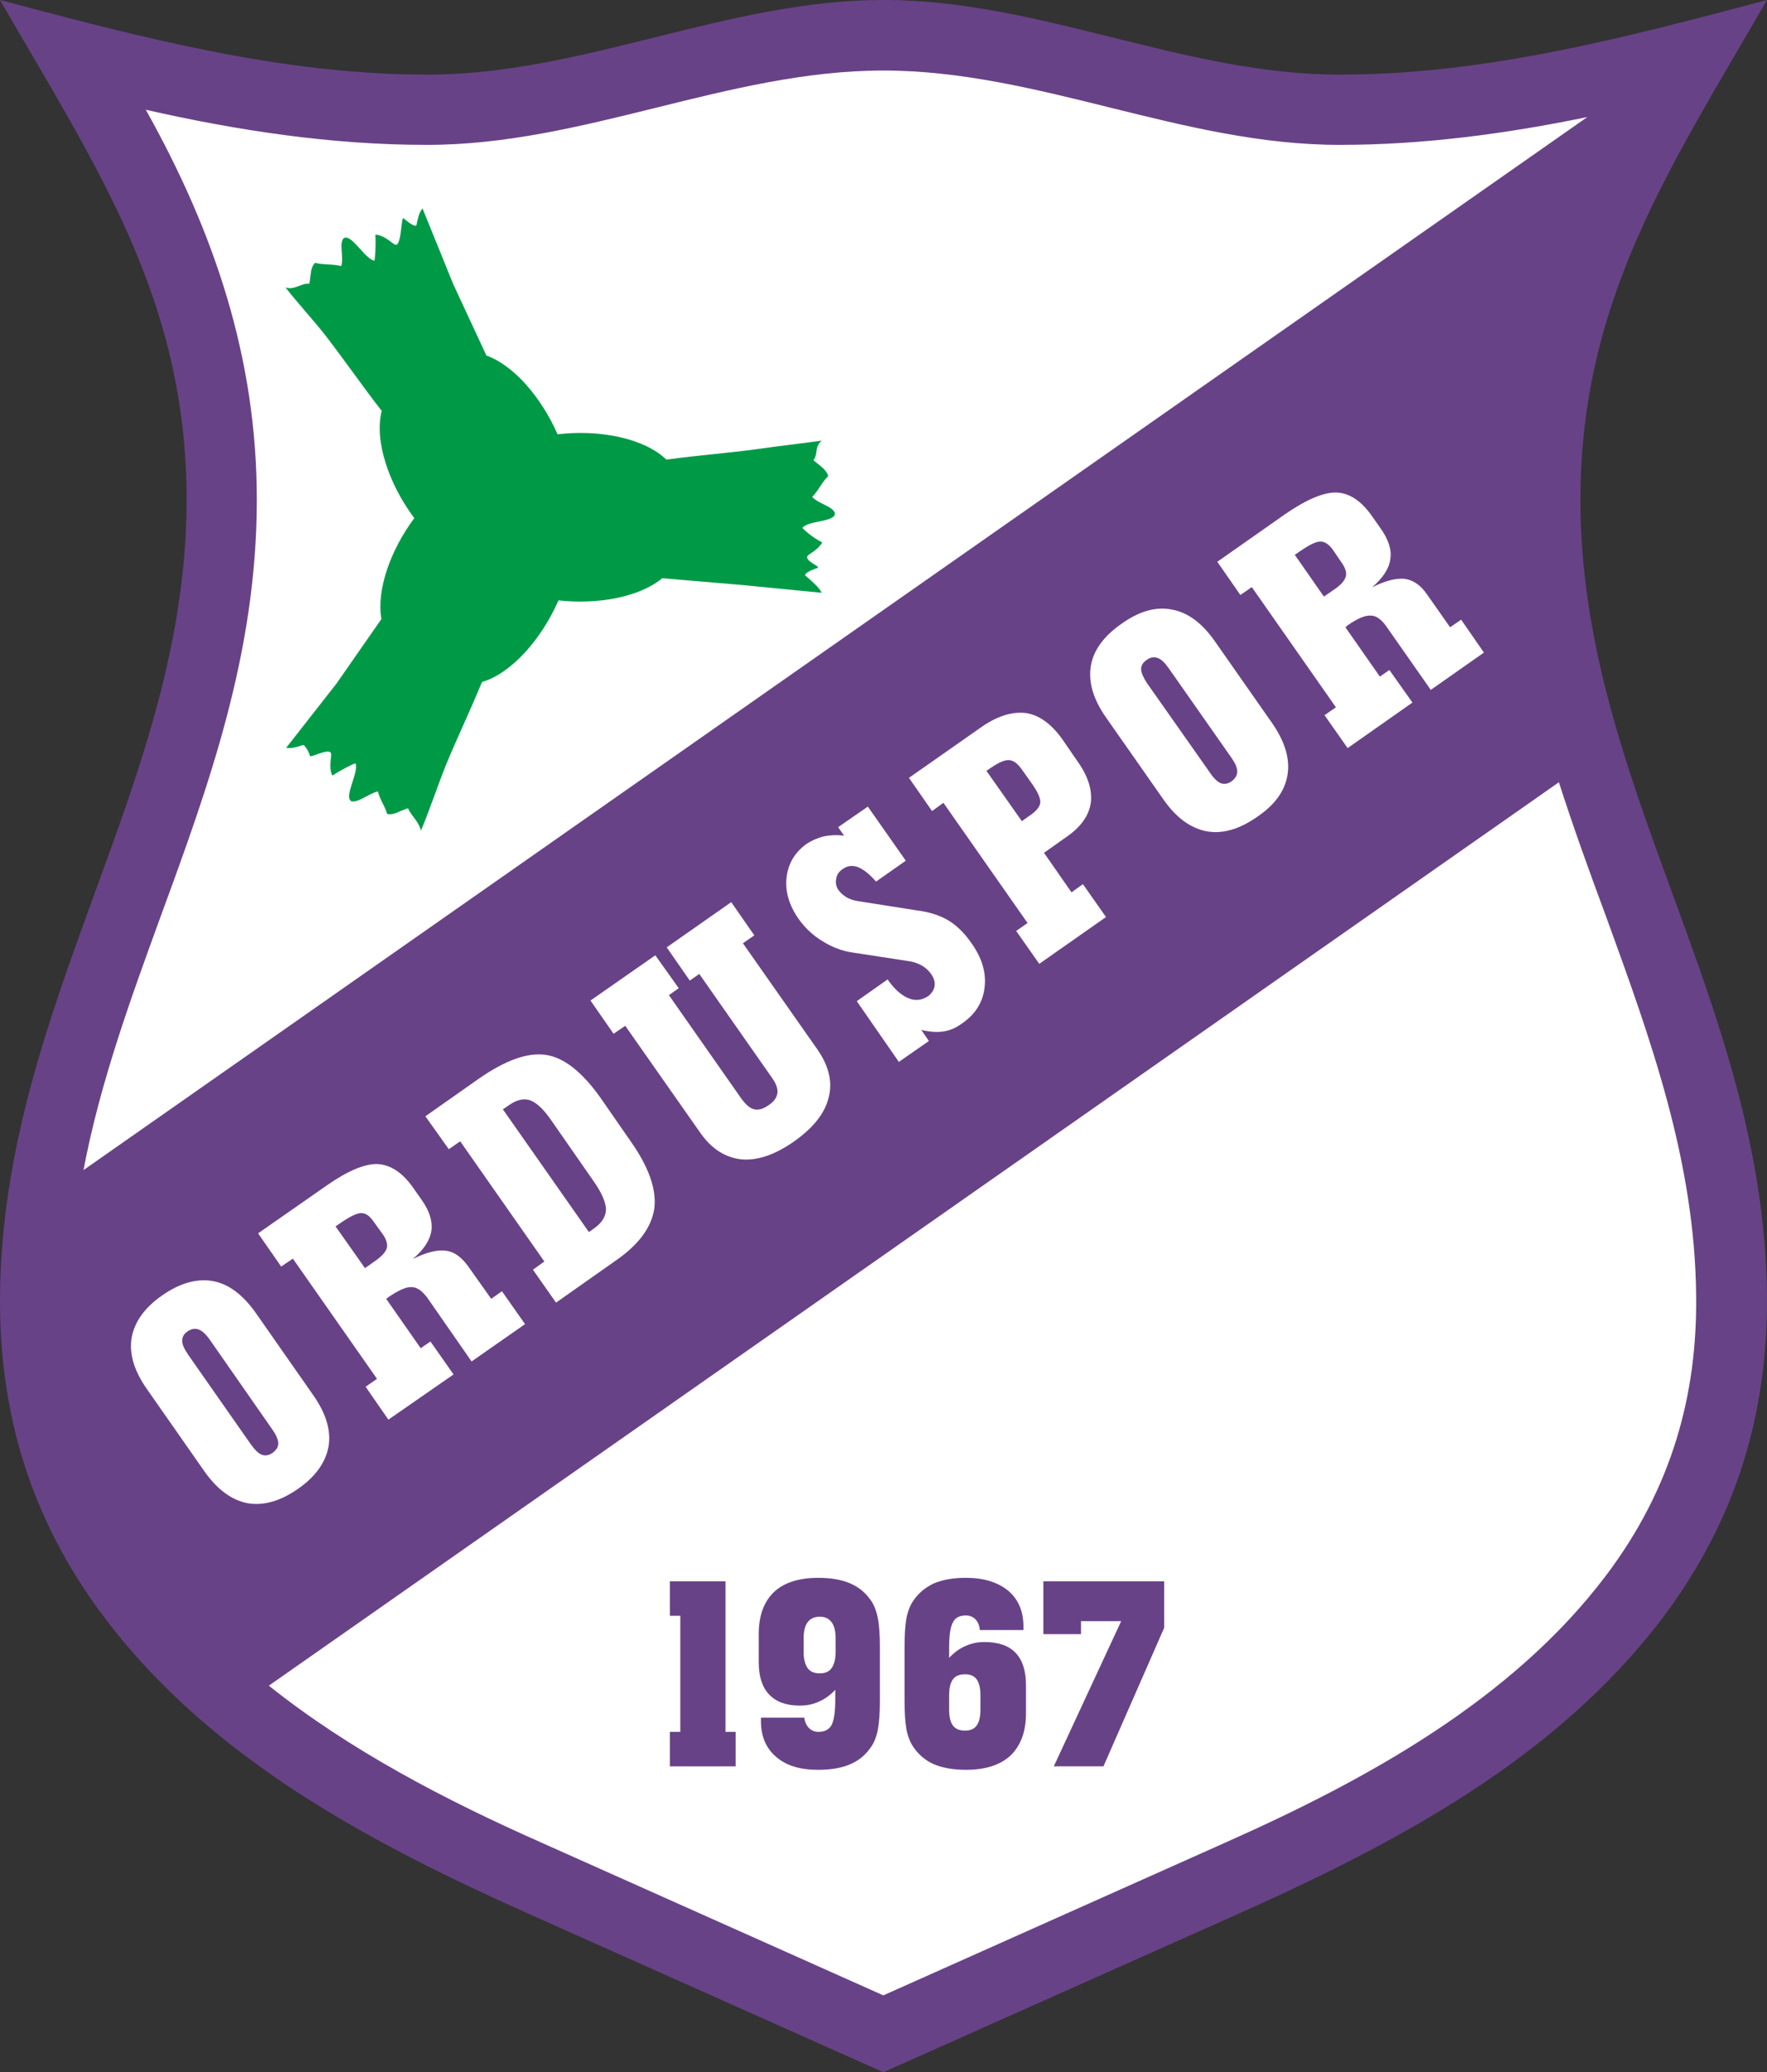
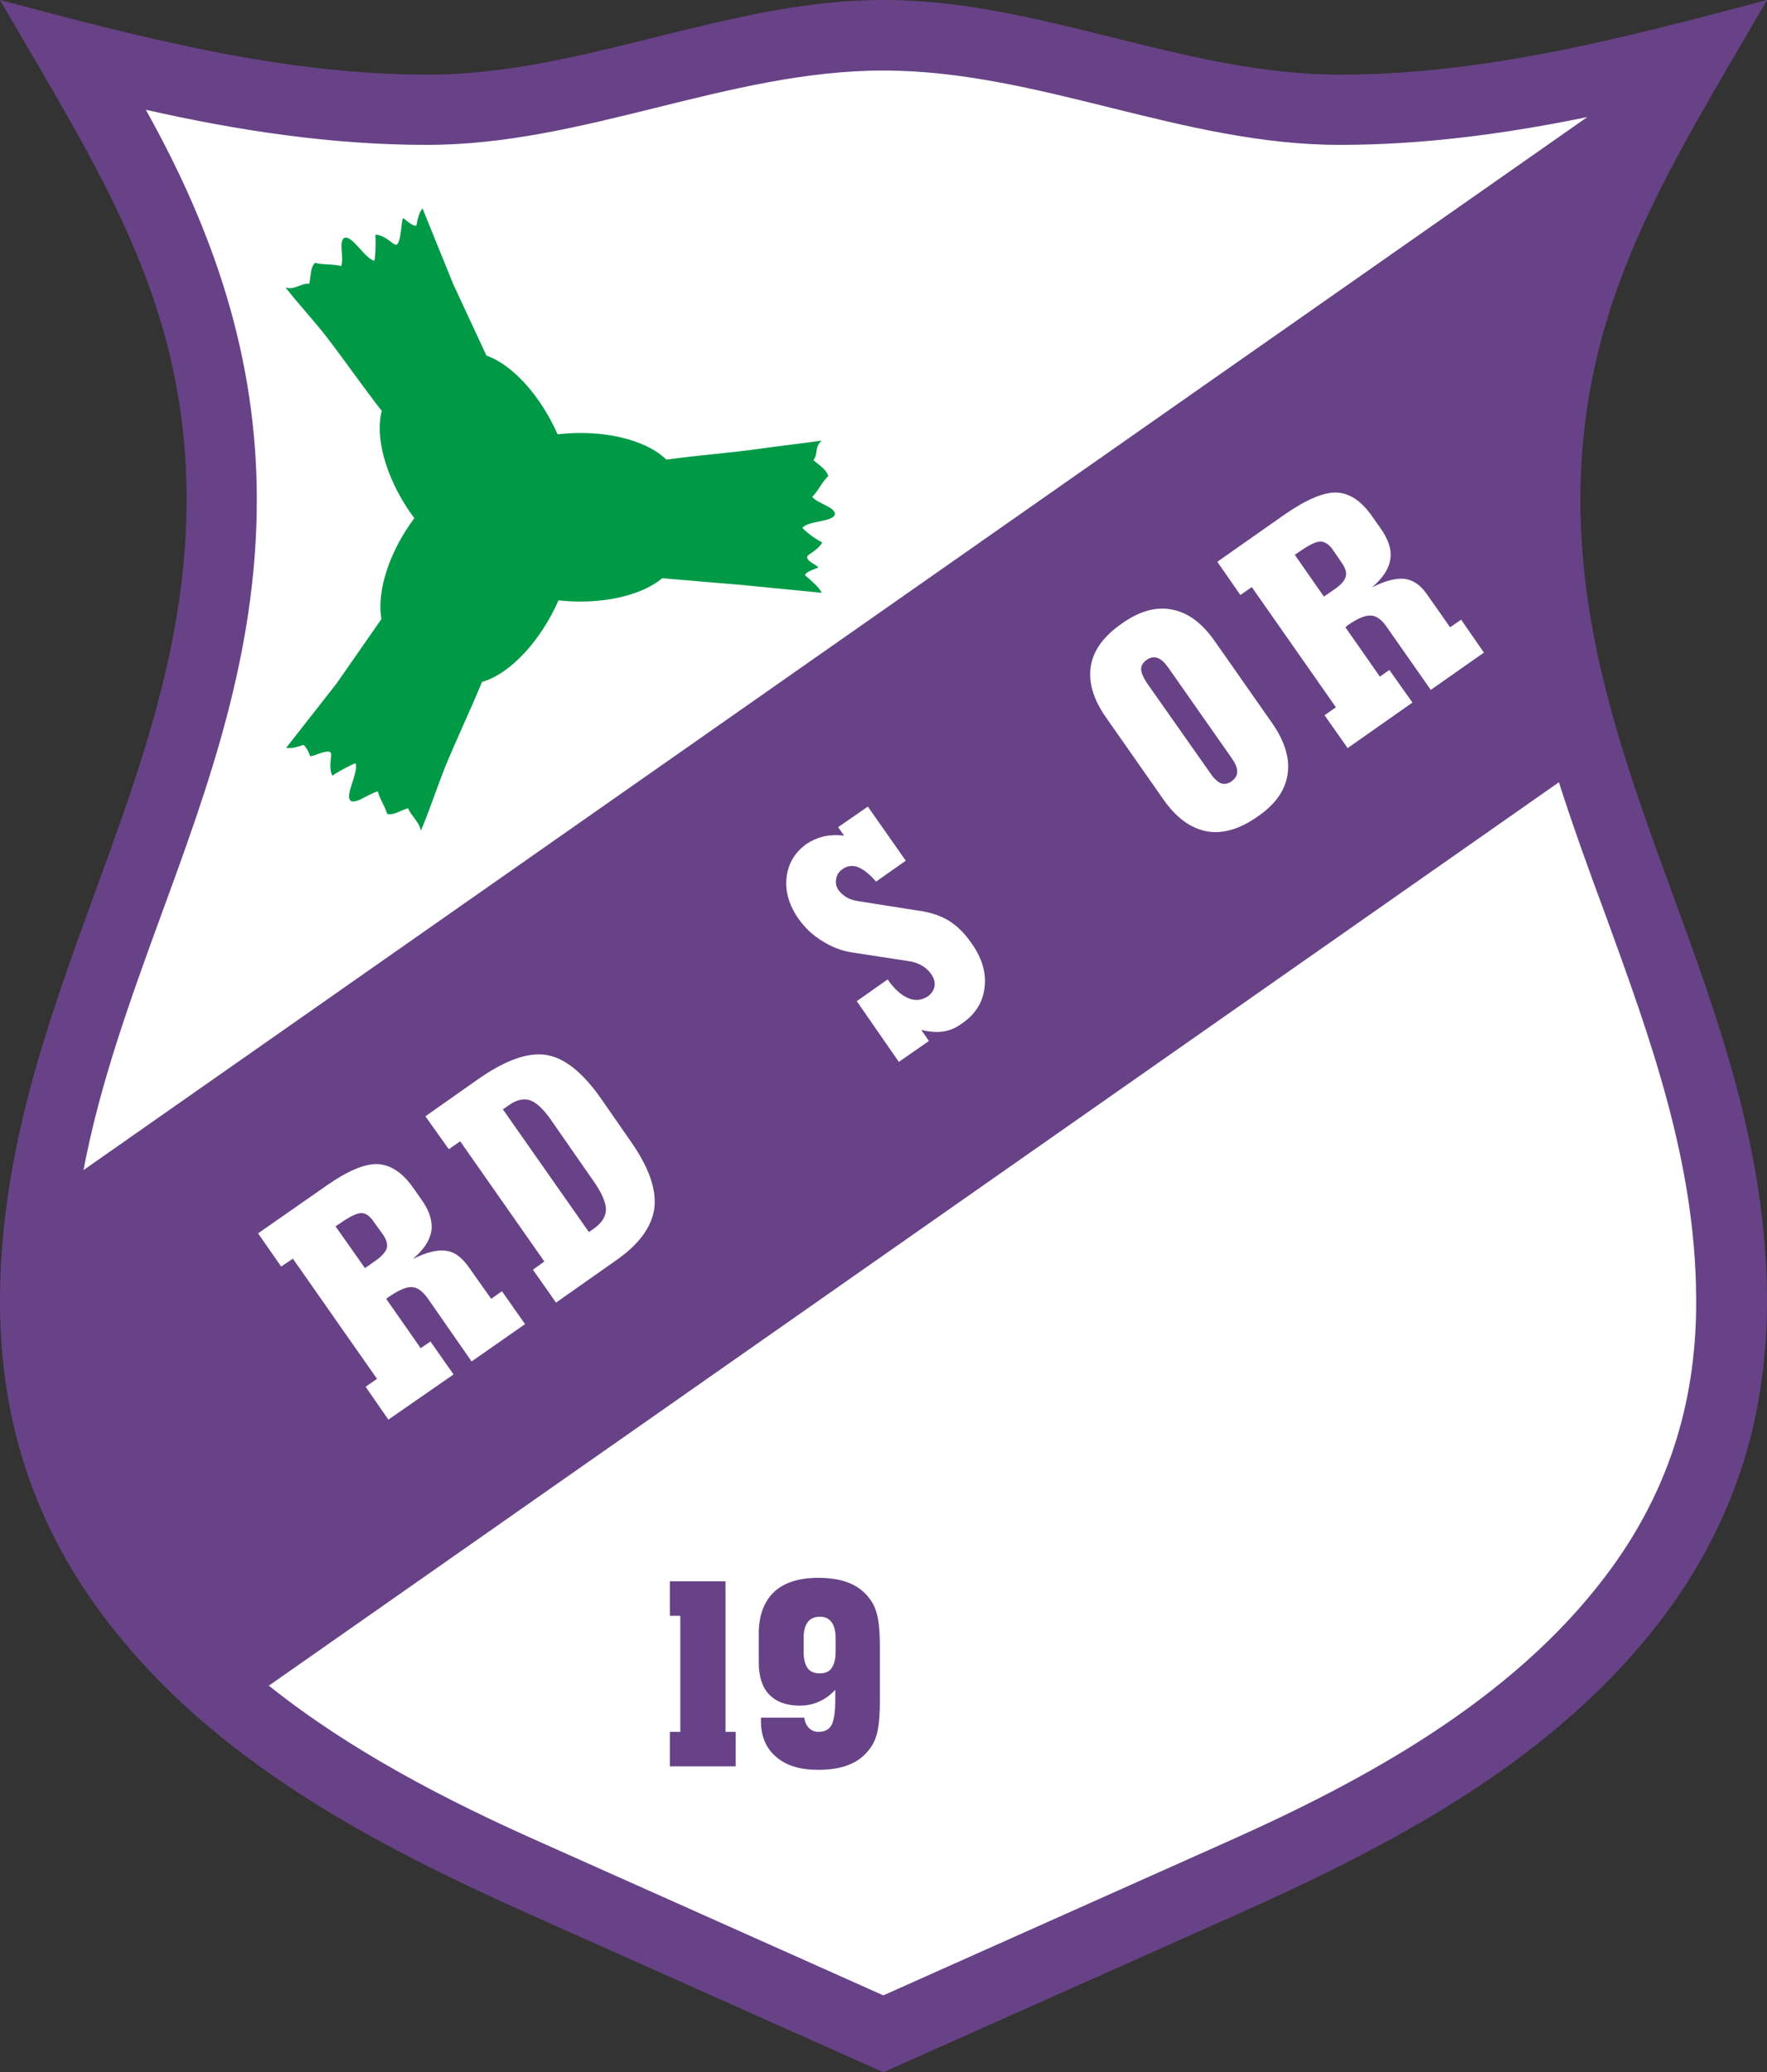
<svg xmlns="http://www.w3.org/2000/svg" version="1.1" id="Layer_1" width="149.888" height="175.748" viewBox="0 0 149.888 175.748" overflow="visible" enable-background="new 0 0 149.888 175.748" xml:space="preserve">
  <rect x="0" y="0" width="149.888" height="175.748" fill="#333333" stroke="none" />
  <g>
    <path fill-rule="evenodd" clip-rule="evenodd" fill="#684287" d="M74.93,175.748l-29.859-13.334   c-13.467-6.009-27.096-13.172-36.164-25.164c-6.6-8.719-8.96-17.867-8.907-27.284c0.107-12.475,4.078-23.339,8.048-34.258   c3.89-10.624,7.781-21.301,7.781-33.32C15.83,25.433,8.291,14.353,0.001,0c11.938,3.166,23.742,6.304,36.164,6.332   C49.391,6.358,61.651,0,74.904,0h0.026h0.054c13.253,0,25.514,6.358,38.739,6.332C126.171,6.304,137.949,3.166,149.887,0   c-8.29,14.353-15.802,25.433-15.828,42.388c0,12.019,3.89,22.696,7.779,33.32c3.998,10.919,7.941,21.784,8.049,34.258   c0.053,9.417-2.308,18.565-8.881,27.284c-9.094,11.992-22.723,19.155-36.19,25.164L74.93,175.748L74.93,175.748z" />
    <path fill-rule="evenodd" clip-rule="evenodd" fill="#FFFFFF" d="M134.649,9.926c-6.895,1.421-13.924,2.361-20.952,2.361   c-13.36,0.027-25.594-6.305-38.767-6.305c-13.172,0-25.405,6.332-38.766,6.305c-8.021,0-15.989-1.208-23.796-2.978   c5.794,10.355,9.417,21.006,9.417,33.079c0,13.011-4.078,24.225-8.156,35.332c-2.575,7.082-5.151,14.138-6.546,21.516   L134.649,9.926L134.649,9.926z" />
    <path fill-rule="evenodd" clip-rule="evenodd" fill="#FFFFFF" d="M74.93,169.229l29.135-13.012   c11.805-5.258,24.172-12.019,32.14-22.562c5.688-7.512,7.754-15.479,7.673-23.662c-0.08-11.482-3.863-21.865-7.646-32.273   c-1.396-3.756-2.764-7.539-3.998-11.375l-109.43,76.619c6.922,5.527,15.078,9.739,22.992,13.253L74.93,169.229L74.93,169.229z" />
    <path fill-rule="evenodd" clip-rule="evenodd" fill="#009A47" d="M47.298,36.834c3.595-0.429,7.377,0.349,9.229,2.146   c2.736-0.375,5.124-0.537,7.86-0.912c1.636-0.242,3.648-0.456,5.312-0.698c-0.644,0.59-0.269,1.073-0.698,1.664   c0.644,0.537,1.073,0.778,1.261,1.341c-0.563,0.537-0.832,1.234-1.368,1.771c0.536,0.59,1.797,0.805,1.931,1.395   c0.027,0.751-2.28,0.59-2.763,1.234c0.134,0.135,0.751,0.751,1.69,1.234c-0.429,0.698-1.154,0.966-1.261,1.154   c-0.215,0.429,1.073,0.858,0.885,0.992c-0.698,0.242-1.208,0.51-1.047,0.671c0.537,0.456,1.208,1.046,1.369,1.449l-6.868-0.671   l-6.653-0.563c-1.905,1.583-5.42,2.254-8.8,1.878c-1.449,3.299-3.997,6.197-6.492,6.921c-1.046,2.548-2.093,4.695-3.14,7.244   c-0.617,1.556-1.395,3.863-2.039,5.365c-0.188-0.805-0.832-1.261-1.1-1.905c-0.805,0.268-1.207,0.617-1.771,0.483   c-0.214-0.751-0.59-1.153-0.778-1.905c-0.805,0.188-1.69,0.993-2.253,0.832c-0.671-0.375,0.67-2.468,0.348-3.219   c-0.188,0.054-1.1,0.483-1.958,1.046c-0.375-0.724,0-1.744-0.134-1.932c-0.241-0.402-1.771,0.483-1.771,0.242   c-0.134-0.456-0.456-0.886-0.563-0.912c-0.644,0.214-1.046,0.322-1.448,0.241l4.266-5.446l3.809-5.472   c-0.429-2.442,0.751-5.822,2.791-8.558c-2.173-2.897-3.408-6.573-2.764-9.095c-1.69-2.173-3.031-4.131-4.721-6.331   c-1.02-1.315-2.415-2.817-3.435-4.132c0.805,0.241,1.315-0.402,2.012-0.322c0.161-0.832,0.081-1.341,0.483-1.771   c0.751,0.188,1.476,0.08,2.227,0.268c0.241-0.751-0.215-1.958,0.214-2.361c0.671-0.402,1.797,1.797,2.603,1.905   c0.053-0.188,0.134-1.18,0.08-2.2c0.832,0.027,1.502,0.859,1.744,0.859c0.483-0.027,0.429-2.361,0.644-2.254   c0.563,0.483,1.046,0.778,1.1,0.563c0.134-0.67,0.241-1.073,0.51-1.395l2.602,6.412l2.817,6.063   C43.596,30.986,45.93,33.722,47.298,36.834L47.298,36.834z" />
-     <polygon fill-rule="evenodd" clip-rule="evenodd" fill="#684287" points="89.39,149.806 95.105,137.492 91.698,137.492    91.698,138.592 88.505,138.592 88.505,134.111 98.753,134.111 98.753,138.055 93.602,149.806 89.39,149.806  " />
-     <path fill-rule="evenodd" clip-rule="evenodd" fill="#684287" d="M86.815,138.243h-3.702c-0.026-0.376-0.161-0.697-0.375-0.913   c-0.216-0.214-0.483-0.321-0.806-0.321c-0.536,0-0.911,0.188-1.1,0.59c-0.215,0.376-0.322,1.101-0.322,2.174v0.831   c0.402-0.43,0.858-0.778,1.368-0.993c0.511-0.241,1.047-0.348,1.637-0.348c1.153,0,2.039,0.295,2.63,0.911   c0.59,0.617,0.885,1.529,0.885,2.737v2.414c0,1.556-0.456,2.736-1.314,3.568c-0.885,0.805-2.119,1.207-3.783,1.207   c-1.072,0-1.985-0.161-2.736-0.483c-0.725-0.321-1.314-0.831-1.771-1.529c-0.241-0.375-0.43-0.858-0.536-1.422   c-0.107-0.59-0.161-1.395-0.161-2.44v-4.561c0-1.047,0.054-1.852,0.161-2.415c0.106-0.563,0.295-1.046,0.536-1.422   c0.456-0.697,1.046-1.181,1.771-1.529c0.751-0.321,1.664-0.482,2.736-0.482c1.529,0,2.71,0.375,3.596,1.1   c0.858,0.724,1.287,1.744,1.287,3.032V138.243L86.815,138.243L86.815,138.243z M83.167,145.003v-1.233   c0-0.591-0.107-1.047-0.321-1.342c-0.216-0.295-0.537-0.429-0.993-0.429s-0.805,0.134-1.02,0.429s-0.322,0.751-0.322,1.342v1.233   c0,0.591,0.107,1.047,0.322,1.342s0.563,0.43,1.02,0.43s0.777-0.135,0.993-0.43C83.059,146.05,83.167,145.594,83.167,145.003   L83.167,145.003z" />
    <path fill-rule="evenodd" clip-rule="evenodd" fill="#684287" d="M64.548,145.674h3.675c0.054,0.376,0.188,0.671,0.403,0.886   c0.214,0.215,0.483,0.321,0.805,0.321c0.51,0,0.886-0.188,1.1-0.563c0.215-0.402,0.322-1.126,0.322-2.199v-0.805   c-0.402,0.429-0.858,0.777-1.368,0.992c-0.51,0.241-1.046,0.35-1.636,0.35c-1.154,0-2.012-0.323-2.603-0.939   c-0.59-0.617-0.885-1.529-0.885-2.736v-2.415c0-1.529,0.429-2.71,1.287-3.541c0.859-0.805,2.12-1.207,3.756-1.207   c1.1,0,2.012,0.161,2.737,0.482c0.751,0.322,1.341,0.832,1.797,1.529c0.242,0.376,0.429,0.886,0.537,1.449   c0.107,0.59,0.161,1.395,0.161,2.388v4.561c0,1.02-0.054,1.824-0.161,2.414c-0.108,0.59-0.295,1.073-0.537,1.448   c-0.456,0.698-1.046,1.208-1.797,1.529c-0.725,0.322-1.637,0.483-2.737,0.483c-1.529,0-2.709-0.349-3.568-1.1   c-0.858-0.725-1.288-1.744-1.288-3.032V145.674L64.548,145.674L64.548,145.674z M68.17,138.914v1.233   c0,0.59,0.134,1.046,0.349,1.342c0.215,0.295,0.563,0.429,1.02,0.429s0.778-0.134,0.993-0.429c0.215-0.296,0.349-0.752,0.349-1.342   v-1.233c0-0.618-0.134-1.074-0.349-1.342c-0.214-0.295-0.537-0.456-0.993-0.456s-0.805,0.161-1.02,0.456   C68.304,137.84,68.17,138.296,68.17,138.914L68.17,138.914z" />
    <polygon fill-rule="evenodd" clip-rule="evenodd" fill="#684287" points="56.822,149.806 56.822,146.881 57.707,146.881    57.707,137.035 56.822,137.035 56.822,134.111 61.543,134.111 61.543,146.881 62.402,146.881 62.402,149.806 56.822,149.806  " />
    <path fill-rule="evenodd" clip-rule="evenodd" fill="#FFFFFF" d="M114.314,63.447l-1.959-2.79l0.966-0.67l-7.136-10.195   l-0.967,0.671l-1.958-2.817l5.769-4.051c1.797-1.234,3.245-1.851,4.346-1.824c1.127,0.054,2.119,0.725,3.031,2.039l0.698,0.992   c0.67,0.939,0.965,1.825,0.831,2.629c-0.107,0.805-0.644,1.609-1.556,2.388c1.153-0.59,2.093-0.805,2.79-0.724   c0.724,0.107,1.341,0.536,1.878,1.314l1.958,2.79l0.938-0.644l1.932,2.791l-4.507,3.165l-3.756-5.366   c-0.429-0.617-0.885-0.938-1.341-0.938c-0.456-0.027-1.127,0.241-1.958,0.832l-0.188,0.161l2.925,4.185l0.805-0.563l1.958,2.763   L114.314,63.447L114.314,63.447L114.314,63.447z M112.301,50.597l0.938-0.644c0.537-0.375,0.832-0.725,0.913-1.046   c0.106-0.322-0.027-0.725-0.322-1.154l-0.805-1.18c-0.322-0.429-0.671-0.644-1.02-0.644c-0.376,0-0.913,0.268-1.664,0.778   l-0.509,0.349L112.301,50.597L112.301,50.597z" />
    <path fill-rule="evenodd" clip-rule="evenodd" fill="#FFFFFF" d="M104.467,64.279c0.322,0.456,0.483,0.832,0.483,1.154   c0,0.322-0.161,0.59-0.483,0.832c-0.295,0.215-0.617,0.268-0.912,0.161c-0.268-0.107-0.59-0.402-0.912-0.885l-5.339-7.592   c-0.321-0.483-0.482-0.859-0.509-1.181c0-0.322,0.16-0.59,0.482-0.805c0.295-0.215,0.617-0.269,0.912-0.161   c0.322,0.107,0.617,0.402,0.939,0.859L104.467,64.279L104.467,64.279L104.467,64.279z M99.397,51.697   c-1.341-0.269-2.763,0.134-4.266,1.207c-1.502,1.046-2.388,2.254-2.603,3.595c-0.214,1.368,0.215,2.817,1.288,4.346L98.7,67.82   c1.073,1.529,2.28,2.415,3.648,2.683c1.342,0.241,2.764-0.161,4.266-1.208c1.529-1.019,2.388-2.227,2.603-3.595   c0.215-1.341-0.215-2.79-1.288-4.346l-4.883-6.975C101.973,52.851,100.765,51.938,99.397,51.697L99.397,51.697z" />
-     <path fill-rule="evenodd" clip-rule="evenodd" fill="#FFFFFF" d="M88.157,81.744l-1.959-2.79l0.966-0.671l-7.136-10.194   l-0.966,0.698l-1.959-2.817l6.01-4.211c1.422-1.02,2.71-1.422,3.89-1.288c1.128,0.161,2.173,0.913,3.112,2.227l1.234,1.797   c0.938,1.288,1.314,2.495,1.18,3.595c-0.16,1.073-0.831,2.039-2.038,2.871l-1.932,1.368l2.334,3.354l0.966-0.698l1.958,2.791   L88.157,81.744L88.157,81.744L88.157,81.744z M86.681,69.645l0.563-0.402c0.617-0.402,0.939-0.778,0.993-1.127   c0.054-0.349-0.161-0.858-0.617-1.529l-0.912-1.288c-0.375-0.537-0.724-0.805-1.1-0.832s-0.886,0.188-1.583,0.671l-0.349,0.241   L86.681,69.645L86.681,69.645z" />
    <path fill-rule="evenodd" clip-rule="evenodd" fill="#FFFFFF" d="M76.246,90.061l-3.569-5.151l2.629-1.851l0.054,0.107   c0.563,0.778,1.127,1.261,1.717,1.502c0.59,0.241,1.127,0.161,1.663-0.188c0.296-0.242,0.483-0.51,0.537-0.859   c0.054-0.322-0.054-0.67-0.296-1.02c-0.214-0.295-0.482-0.537-0.805-0.724c-0.349-0.188-0.724-0.322-1.181-0.375l-4.721-0.725   c-0.885-0.134-1.717-0.456-2.521-0.966c-0.805-0.483-1.476-1.126-2.012-1.878c-0.805-1.153-1.153-2.333-1.019-3.514   c0.134-1.181,0.697-2.12,1.689-2.844c0.456-0.295,0.939-0.51,1.476-0.644c0.536-0.107,1.1-0.134,1.716-0.054l-0.509-0.724   l2.521-1.744l3.22,4.588l-2.522,1.771c-0.563-0.644-1.073-1.046-1.556-1.234c-0.456-0.161-0.885-0.107-1.261,0.161   c-0.322,0.215-0.51,0.483-0.563,0.832c-0.081,0.349,0,0.697,0.215,0.992c0.161,0.215,0.375,0.403,0.67,0.591   c0.295,0.161,0.617,0.268,0.993,0.321l4.937,0.778c1.1,0.134,1.984,0.43,2.709,0.858c0.698,0.429,1.368,1.073,1.933,1.904   c0.911,1.261,1.287,2.549,1.126,3.783c-0.134,1.234-0.777,2.28-1.932,3.059c-0.51,0.375-1.02,0.59-1.583,0.67   c-0.563,0.081-1.18,0.026-1.851-0.134l0.644,0.939L76.246,90.061L76.246,90.061z" />
-     <path fill-rule="evenodd" clip-rule="evenodd" fill="#FFFFFF" d="M59.344,95.989l-6.305-8.987l-0.993,0.671l-1.958-2.817l5.5-3.836   l1.985,2.79l-0.832,0.59l6.144,8.773c0.376,0.509,0.724,0.831,1.1,0.911c0.349,0.081,0.751-0.026,1.207-0.348   c0.456-0.296,0.698-0.645,0.751-1.021c0.054-0.375-0.107-0.831-0.483-1.341l-6.143-8.773l-0.805,0.563l-1.958-2.817l5.473-3.836   l1.958,2.817L63.019,80l6.305,8.987c0.993,1.422,1.314,2.79,0.965,4.104c-0.322,1.342-1.314,2.575-2.951,3.729   c-1.609,1.127-3.112,1.638-4.48,1.503C61.49,98.162,60.31,97.411,59.344,95.989L59.344,95.989z" />
    <path fill-rule="evenodd" clip-rule="evenodd" fill="#FFFFFF" d="M36.084,94.675l4.534-3.192c2.281-1.583,4.186-2.254,5.715-2.013   c1.529,0.241,3.058,1.449,4.614,3.649l2.549,3.675c1.529,2.173,2.199,4.052,2.012,5.66c-0.215,1.583-1.288,3.086-3.273,4.454   l-5.07,3.568l-1.958-2.791l0.966-0.697l-7.136-10.194l-0.966,0.671L36.084,94.675L36.084,94.675L36.084,94.675z M42.657,94.084   l7.297,10.409l0.456-0.321c0.67-0.483,0.993-1.02,0.993-1.637c-0.027-0.591-0.375-1.422-1.127-2.468l-3.622-5.205   c-0.617-0.858-1.18-1.368-1.717-1.556c-0.536-0.161-1.126-0.027-1.771,0.43L42.657,94.084L42.657,94.084z" />
    <path fill-rule="evenodd" clip-rule="evenodd" fill="#FFFFFF" d="M32.945,120.402l-1.931-2.79l0.966-0.671l-7.136-10.194   l-0.993,0.671l-1.958-2.816l5.769-4.024c1.797-1.262,3.246-1.878,4.346-1.852c1.126,0.054,2.146,0.725,3.059,2.039l0.697,0.992   c0.67,0.939,0.939,1.824,0.832,2.63c-0.134,0.805-0.644,1.609-1.583,2.387c1.154-0.563,2.093-0.805,2.817-0.697   c0.697,0.081,1.314,0.537,1.878,1.314l1.958,2.764l0.912-0.644l1.959,2.79l-4.534,3.165l-3.729-5.365   c-0.456-0.617-0.885-0.939-1.369-0.939c-0.456-0.026-1.1,0.269-1.931,0.832l-0.215,0.161l2.924,4.185l0.832-0.563l1.958,2.79   L32.945,120.402L32.945,120.402L32.945,120.402z M30.96,107.552l0.912-0.644c0.537-0.376,0.832-0.725,0.939-1.047   c0.081-0.321-0.027-0.724-0.322-1.153l-0.832-1.153c-0.322-0.456-0.644-0.671-1.02-0.671c-0.349,0-0.912,0.269-1.664,0.778   l-0.51,0.349L30.96,107.552L30.96,107.552z" />
-     <path fill-rule="evenodd" clip-rule="evenodd" fill="#FFFFFF" d="M23.1,121.234c0.322,0.456,0.483,0.831,0.51,1.153   c0,0.322-0.161,0.59-0.483,0.831c-0.322,0.215-0.617,0.269-0.912,0.162c-0.295-0.108-0.59-0.403-0.939-0.886l-5.312-7.593   c-0.322-0.482-0.51-0.858-0.51-1.18c0-0.322,0.134-0.591,0.456-0.806c0.322-0.215,0.617-0.268,0.939-0.161   c0.295,0.108,0.617,0.402,0.939,0.858L23.1,121.234L23.1,121.234L23.1,121.234z M18.056,108.651   c-1.341-0.241-2.79,0.161-4.292,1.208c-1.502,1.046-2.361,2.253-2.602,3.622c-0.215,1.341,0.214,2.789,1.314,4.346l4.855,6.948   c1.1,1.556,2.307,2.441,3.648,2.71c1.342,0.241,2.79-0.161,4.292-1.208c1.503-1.046,2.361-2.254,2.602-3.621   c0.215-1.342-0.214-2.79-1.314-4.347l-4.855-6.948C20.604,109.805,19.397,108.894,18.056,108.651L18.056,108.651z" />
  </g>
</svg>